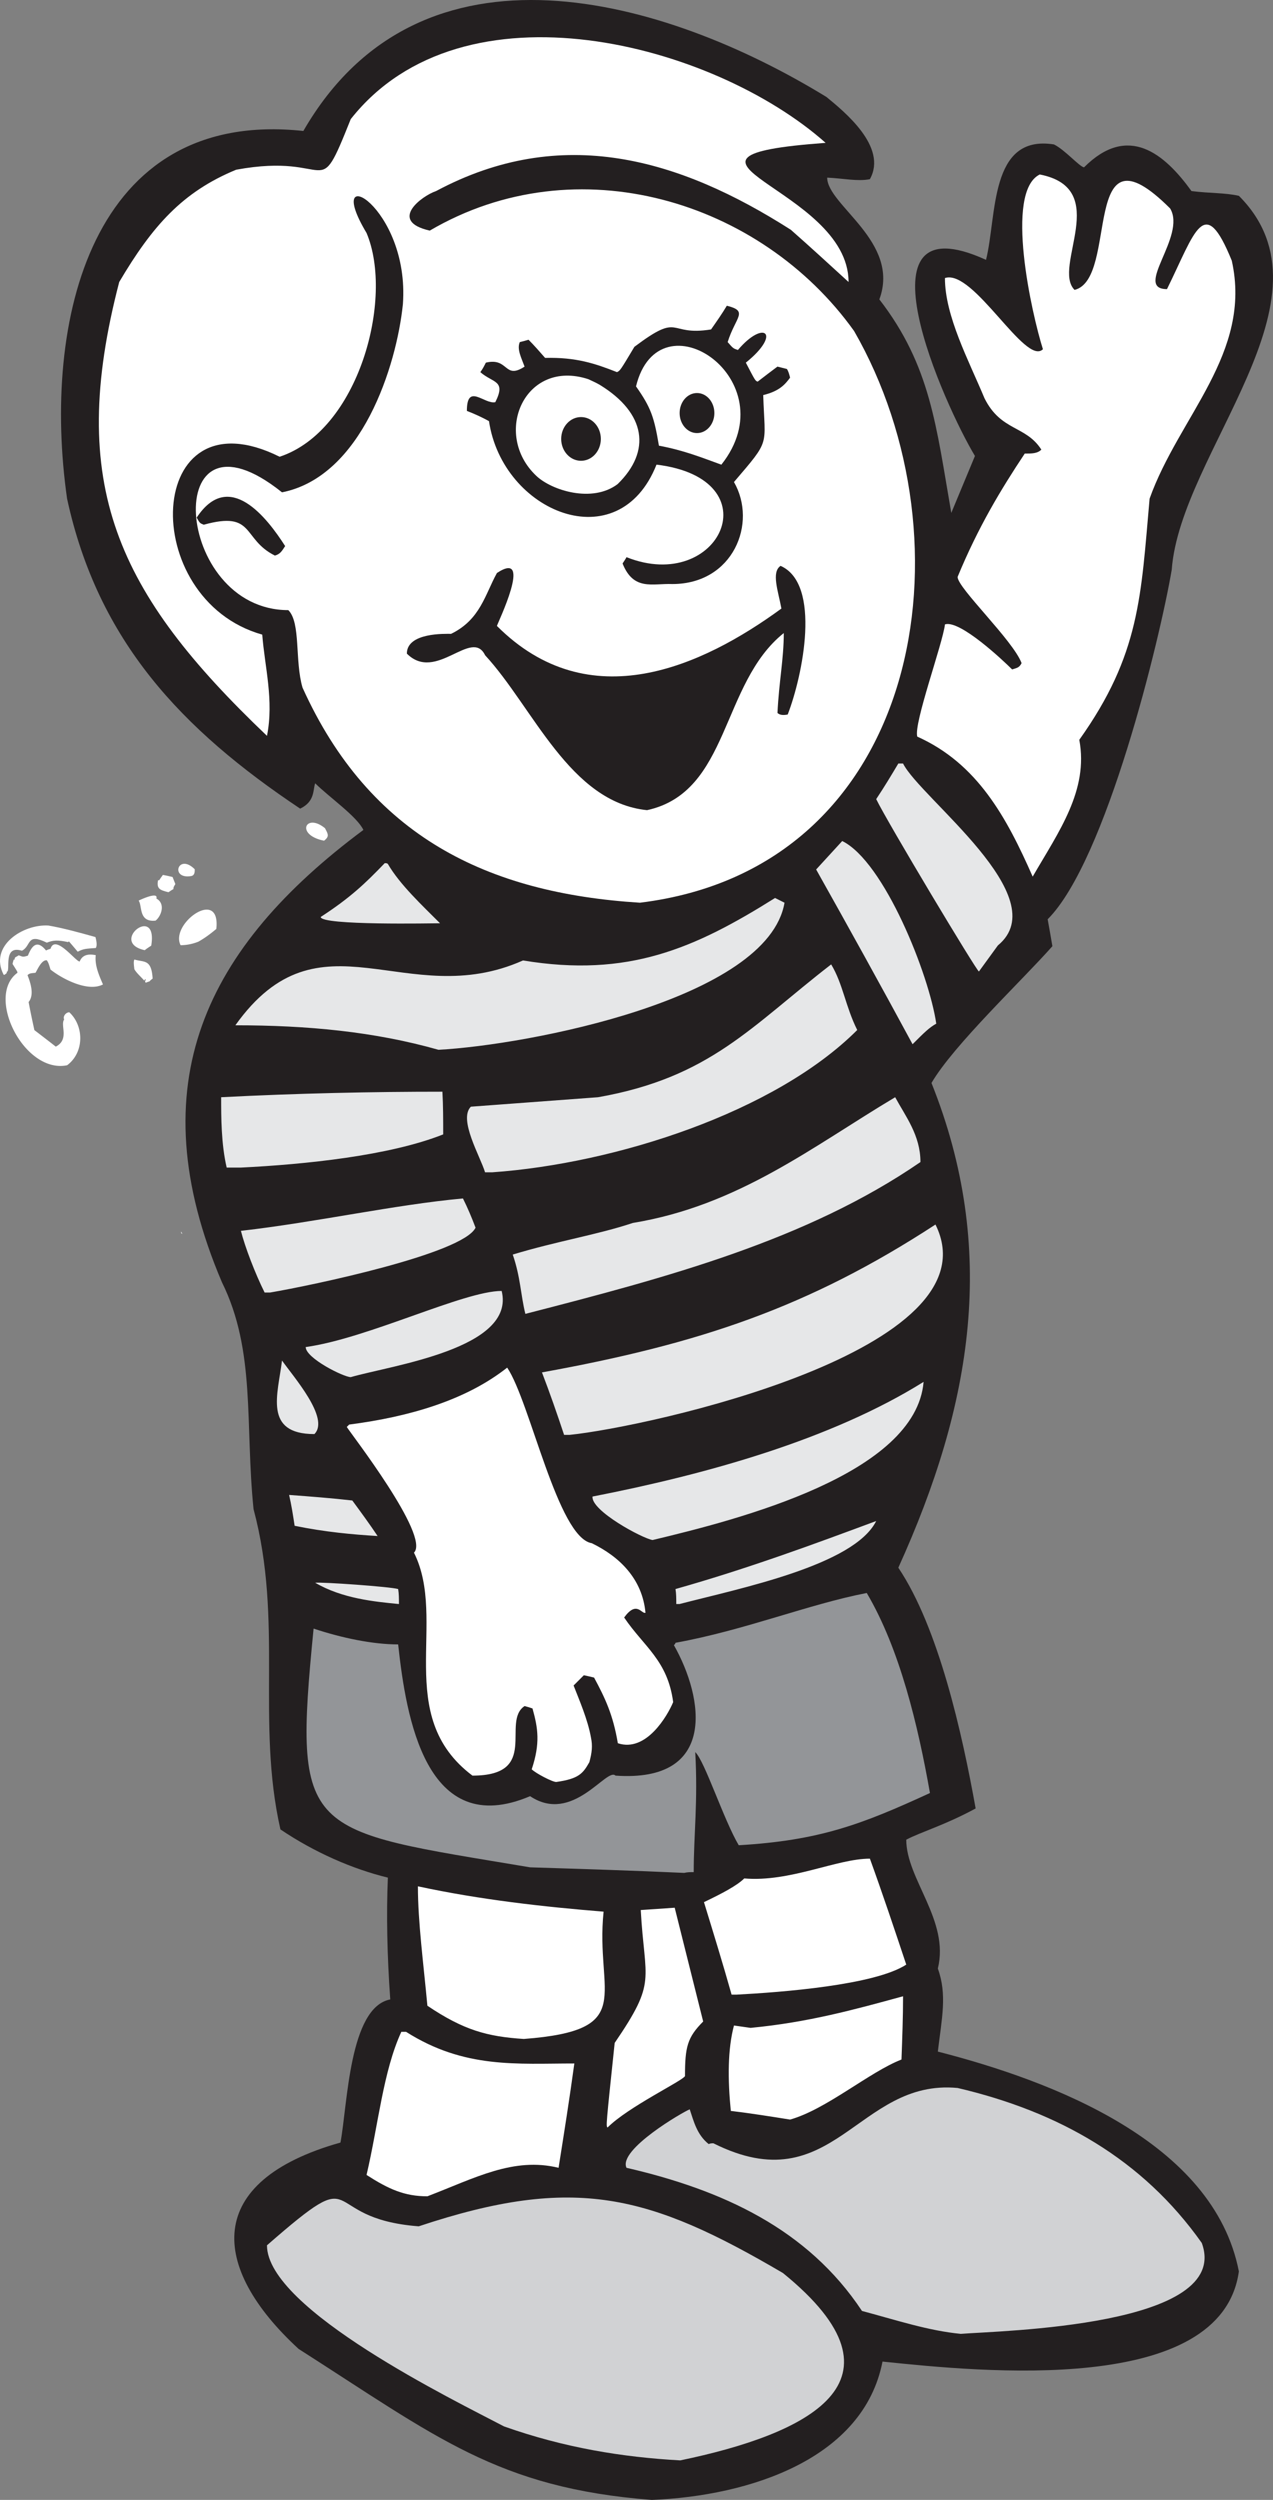
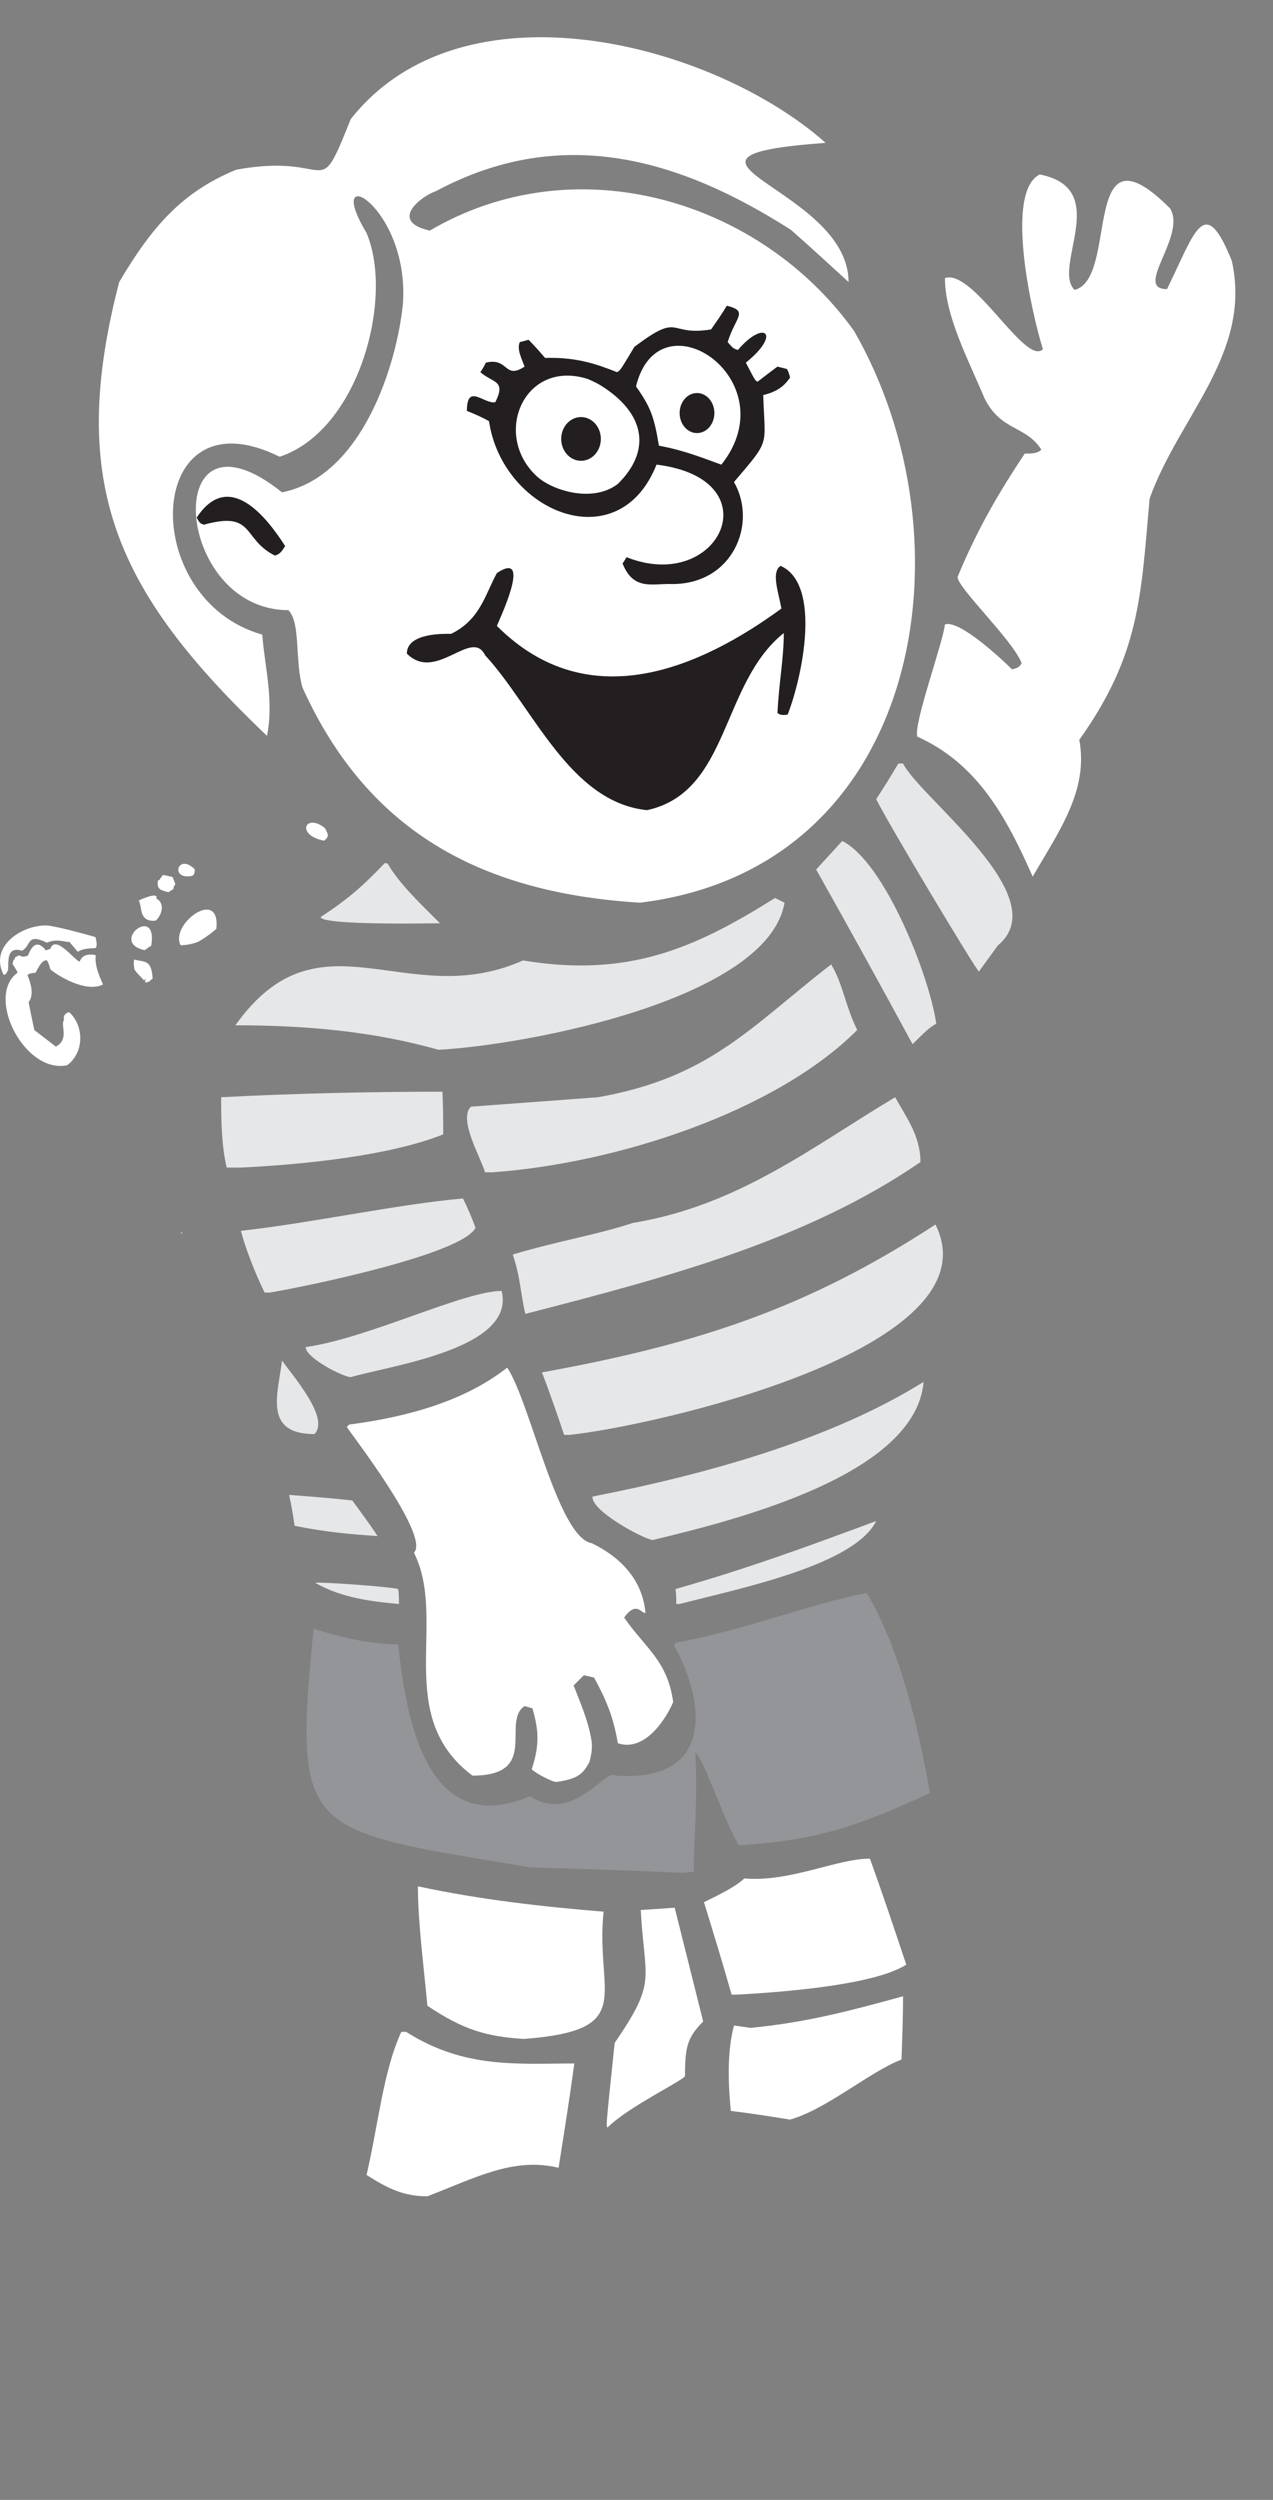
<svg xmlns="http://www.w3.org/2000/svg" version="1.0" viewBox="0 0 274.488 538.637">
  <rect x="0" y="0" width="274.488" height="538.637" fill="#808080" stroke="none" />
-   <path d="M140.54 538.64c21.13-.86 45.67-8.86 49.75-29.81 21.3 2.21 73.1 7.49 76.84-19.43-5.45-27.94-40.37-41.06-64.91-47.36.85-7.16 2.04-12.27 0-17.89 2.56-10.39-6.81-19.25-6.81-27.77 3.25-1.7 8.32-3.12 14.96-6.73-2.9-16.18-7.98-38.93-16.67-51.87 16.02-35.27 21.47-68.66 7.15-104.44 4.77-8.18 19.6-22.14 26.07-29.47-.34-2.05-.68-3.92-1.02-5.8 12.61-12.6 24.2-60.31 26.75-75.3 1.87-25.379 36.63-58.431 14.48-80.579-3.06-.682-6.13-.511-10.22-1.023-5.79-8.004-13.63-14.651-23.17-5.109-1.02-.173-4.09-3.748-6.48-4.939-13.97-2.218-12.27 15.333-14.65 24.871-29.13-13.288-8.86 31.518-2.39 42.254-1.7 4.085-3.4 8.175-5.1 12.265-3.24-18.569-4.44-31.687-15.51-46 4.6-12.438-11.25-20.273-11.25-26.238 3.58.173 6.48.853 9.2.342 3.92-6.982-5.62-14.649-9.36-17.72C143.44-.399 90.792-15.731 65.41 28.22c-45.835-4.94-56.397 41.06-50.948 79.22 6.647 30.67 24.708 49.75 50.261 66.79 3.237-1.54 2.729-4.09 3.237-5.46 2.901 2.9 9.034 7.16 10.395 10.05-33.904 25.22-48.727 54.69-30.499 97.46 7.329 14.82 4.944 30.49 6.816 48.89 6.474 24.19.513 45.66 5.794 69 7.325 4.94 15.501 8.52 23.168 10.39-.335 7.84-.167 16.7.515 26.24-8.859 1.7-9.201 22.66-10.735 30.84-29.646 8.34-28.112 26.91-9.032 44.46 29.647 18.91 42.938 29.98 76.158 32.54" fill-rule="evenodd" fill="#231f20" />
-   <path d="M146.68 530.12c27.09-5.62 51.11-16.87 22.14-40.37-28.79-16.87-44.8-21.3-78.539-10.06-22.334-1.73-11.246-14.65-32.715 4.09 0 13.8 40.723 33.56 51.114 39.02 12.95 4.59 25.56 6.64 38 7.32M207.16 502.86c8.35-.68 58.61-1.53 51.97-19.59-12.78-18.06-30.84-28.28-52.65-33.39-21.64-2.05-26.75 24.87-52.65 11.92-.34 0-.68 0-1.02.17-2.56-2.04-3.23-4.94-4.09-7.49-1.36.51-15.5 8.69-13.63 12.6 20.62 4.77 39.02 13.12 50.77 30.84 7.67 2.05 14.31 4.26 21.3 4.94" fill-rule="evenodd" fill="#d1d2d4" />
  <path d="M92.157 473.22c10.223-3.92 18.573-8.52 28.283-6.14 1.19-7.49 2.38-14.99 3.4-22.48-12.26 0-23.68 1.19-36.285-6.82h-1.019c-3.921 8.52-4.944 19.93-7.5 30.84 4.771 3.06 8.177 4.6 13.121 4.6M131 458.4c4.43-4.44 16.19-10.06 16.7-11.08 0-6.3.51-8.34 3.92-11.76-2.04-8.17-4.09-16.35-6.14-24.52-2.38.16-4.77.34-7.32.5.85 15.51 3.58 15.17-5.62 28.63-1.88 17.89-1.88 17.89-1.54 18.23M170.36 456.69c7.84-2.21 17.04-10.22 24.02-12.94.17-4.61.34-9.2.34-13.63-10.56 2.89-20.44 5.62-32.88 6.81l-3.58-.51c-1.36 5.11-1.36 11.58-.68 18.4 4.26.51 8.52 1.19 12.78 1.87M112.94 439.32c24.71-1.88 15.34-9.55 17.21-27.43-12.78-1.03-26.58-2.56-40.039-5.46 0 7.67 1.19 16.53 2.045 25.73 7.836 5.28 12.944 6.65 20.784 7.16M158.77 429.77c9.72-.51 29.82-2.04 36.64-6.47-2.56-7.67-5.12-15.33-7.84-22.83-7.16 0-17.21 5.11-27.09 4.26-1.54 1.53-4.77 3.24-8.69 5.11 2.04 6.64 4.09 13.29 5.96 19.93h1.02" fill-rule="evenodd" fill="#fff" />
  <path d="M147.53 403.54c.68-.17 1.36-.17 2.05-.17 0-8.09.93-15.16.33-25.86 2.05 1.93 6.14 14.61 9.38 20.07 17.37-1.03 26.4-4.43 41.23-11.25-2.56-14.48-6.48-31.01-13.63-43.1-12.45 2.39-26.24 8.01-41.24 10.73 0 .17-.17.35-.34.51 6.48 11.42 9.37 29.65-12.6 28.11-1.88-1.87-9.2 10.57-18.41 4.43-22.486 9.54-26.746-17.03-28.449-32.7-5.455 0-12.096-1.37-18.232-3.41-4.427 44.97-2.041 43.27 46.681 51.44 11.08.35 22.16.69 33.23 1.2" fill-rule="evenodd" fill="#939598" />
  <path d="M119.93 383.95c4.94-.69 5.79-1.88 7.15-4.27.56-2.06.72-3.53.35-5.28-.69-3.91-2.56-8.17-3.75-11.24l2.21-2.21c.85.17 1.54.34 2.21.51 2.39 4.43 4.09 8.01 5.12 14.14 6.13 2.04 10.73-5.97 11.93-8.86-1.2-9.03-6.31-11.92-10.57-18.23 2.73-3.75 3.75-.68 4.6-1.02-.68-7.33-5.62-12.1-11.58-14.99-7.33-1.19-13.29-30.5-18.24-37.83-8.86 6.99-20.954 10.57-34.069 12.27l-.515.51c.684 1.2 18.061 23.51 14.486 27.09 7.325 14.65-4.602 35.1 12.608 48.04 14.65 0 6.13-11.58 11.24-14.99.69.17 1.19.34 1.71.52 1.19 4.25 1.7 7.49-.17 13.11.85.85 4.43 2.73 5.28 2.73" fill-rule="evenodd" fill="#fff" />
  <path d="M146.51 345.61c13.12-3.4 37.65-8.34 42.42-17.89-13.29 4.94-27.6 10.23-43.28 14.66.17 1.02.17 2.04.17 3.23h.69M86.021 345.61c0-1.19 0-2.21-.169-3.23-1.703-.51-16.358-1.54-17.892-1.36 5.796 3.4 12.779 4.08 18.061 4.59M140.71 331.82c18.58-4.44 56.74-14.15 58.44-34.08-19.93 12.44-46.85 19.93-71.39 24.71-.33 3.06 10.74 9.02 12.95 9.37M81.422 330.96c-1.703-2.55-3.579-5.11-5.455-7.66-4.429-.51-9.027-.86-13.629-1.2.515 2.22.854 4.43 1.192 6.65 6.647 1.36 12.437 1.87 17.892 2.21M122.82 309.16c16.87-1.71 92.35-18.23 78.89-45.32-27.43 17.88-50.95 25.72-84.85 31.86 1.7 4.43 3.24 8.86 4.77 13.46h1.19M67.791 308.99c3.406-3.41-4.598-12.44-6.982-15.85-.858 7.16-4.095 15.85 6.982 15.85M75.632 296.72c8.859-2.56 35.608-6.13 32.538-18.57-8.177 0-28.792 10.22-42.253 12.09 0 2.39 8.179 6.48 9.715 6.48M113.28 283.09c30.5-7.84 60.66-15.85 85.19-32.71 0-5.79-3.24-9.88-5.45-13.97-17.72 10.56-33.73 23.34-56.57 27.09-7.66 2.55-16.35 3.92-25.89 6.81 1.7 4.94 1.7 8.69 2.72 12.78M58.248 278.49c9.034-1.54 41.575-8.35 44.292-13.97-.84-2.22-1.7-4.26-2.717-6.3-14.822 1.36-31.522 5.11-47.876 6.98.853 3.41 3.066 9.2 5.109 13.29h1.192M106.12 252.59c26.59-1.87 61-12.95 78.72-30.66-2.55-5.11-3.06-9.88-5.62-14.14-17.21 13.29-26.07 24.36-50.26 28.62-9.03.68-18.23 1.36-27.43 2.04-2.731 2.73 2.04 10.74 3.06 14.14h1.53M51.947 251.57c13.801-.68 32.028-2.55 43.616-7.15 0-3.07 0-6.14-.169-9.2-14.997 0-31.349.34-47.708 1.19 0 4.26 0 10.05 1.192 15.16h3.069M94.543 226.19c19.247-1.03 71.047-10.91 74.617-31.69-.67-.34-1.36-.68-2.04-1.02-17.38 10.9-31.69 17.2-54.35 13.46-25.216 11.24-43.786-11.59-62.02 13.97 15.506 0 29.989 1.36 43.793 5.28M196.77 224.99c2.55-2.55 3.58-3.57 5.11-4.43-1.53-10.56-11.24-34.92-20.28-39.35-1.87 2.05-3.74 4.09-5.62 6.13 6.99 12.44 13.97 25.05 20.79 37.65M211.08 209.32c1.36-1.87 2.72-3.75 4.09-5.62 12.61-10.39-16.7-31.69-20.45-39.19h-1.02c-1.53 2.56-3.06 5.11-4.77 7.67 2.38 4.94 21.81 37.31 22.15 37.14M94.879 198.93c-3.746-3.75-8.686-8.35-11.246-12.78-.167-.17-.335-.17-.677-.17-4.261 4.43-7.498 7.5-13.803 11.59.001 1.87 24.365 1.36 25.726 1.36" fill-rule="evenodd" fill="#e6e7e8" />
  <path d="M137.99 194.5c61.16-7.5 72.07-78.2 46.17-123.18-20.1-28.11-59.8-40.2-91.493-21.631-9.034-2.047-1.703-7.497 1.361-8.521 27.092-14.479 52.482-6.985 76.502 8.348 4.26 3.748 8.34 7.5 12.44 11.245 0-20.445-46.52-26.92-4.95-29.983C153.83 9.312 99.823-5.001 75.63 25.665c-7.498 18.741-3.408 6.984-24.706 10.903-11.587 4.773-18.059 12.098-25.217 24.193-11.414 43.789-.51 66.949 31.86 97.789 1.534-7.66-.51-14.99-1.019-21.81-27.093-7.66-25.386-52.811 3.746-38.329C77.333 92.79 85.001 64.34 79.036 50.2c-9.709-16.185 9.37-5.794 7.839 15.333-1.365 13.29-8.863 37.137-26.067 40.547-26.409-21.125-23.514 25.38 1.361 25.38 2.727 2.73 1.361 10.91 3.064 16.7 14.486 32.03 39.867 44.29 72.757 46.34" fill-rule="evenodd" fill="#fff" />
  <path d="M222.67 188.88c5.62-9.71 12.09-18.57 10.05-29.48 13.12-18.4 13.29-31 15.16-51.96 6.31-17.718 22.16-31.344 17.72-51.276-5.96-14.653-7.84-6.306-13.97 6.132-7.33 0 4.26-11.418.68-17.377-19.59-19.593-10.9 15.162-20.61 17.546-4.94-4.94 8.17-21.807-7.5-24.871-7.67 3.748-1.7 30.153.68 37.65-3.74 3.748-14.99-17.377-21.13-15.333 0 8.177 5.11 17.713 8.53 25.896 3.57 7.156 8.86 5.791 12.26 11.07-.85.853-2.04.853-3.58.853-5.1 7.67-10.05 15.84-14.48 26.58 0 2.39 11.93 13.63 13.8 18.57-.51 1.02-1.02 1.02-2.04 1.36-1.88-1.87-11.25-10.73-14.48-9.71-.52 4.26-6.82 21.46-5.97 24.19 12.95 5.79 19.25 17.38 24.88 30.16" fill-rule="evenodd" fill="#fff" />
  <path d="M139.52 174.56c17.89-3.91 15.84-27.25 29.48-38.16 0 5.63-1.03 10.4-1.36 17.21.51.51 1.36.51 2.21.34 3.23-8.35 7.32-28.11-1.54-32.03-2.04 1.36-.51 5.46.18 9.2-17.04 12.44-41.41 23.68-61.34 3.75 0-.34 8.01-16.69 0-11.41-2.55 4.6-3.58 10.05-9.884 13.11-1.188 0-9.538-.33-9.538 4.26 6.301 6.3 13.972-5.62 16.872.35 10.38 11.24 18.22 31.68 34.92 33.38" fill-rule="evenodd" fill="#231f20" />
  <path d="M144.97 125.84c13.12 0 18.4-13.12 13.29-21.98 8.01-9.368 6.65-7.492 6.31-18.737 3.57-.853 4.77-2.387 5.79-3.748-.17-.682-.34-1.361-.69-1.876-.67-.167-1.36-.34-2.04-.508-1.36 1.023-2.72 2.042-4.26 3.237-.51-.173-.51-.173-2.55-4.089 7.83-6.306 3.91-9.37-1.71-2.727-1.02-.342-1.02-.342-2.21-1.703 1.7-5.448 4.6-6.647-.18-7.835-1.01 1.703-2.21 3.406-3.4 5.108-9.54 1.534-6.31-3.92-16.53 3.746-3.06 5.113-3.06 5.113-3.75 5.455-4.76-1.876-8.86-3.237-15.5-3.068-1.19-1.361-2.38-2.723-3.58-3.917-.51.169-1.19.342-1.88.511-.67 1.534.35 3.406 1.03 5.282-4.43 2.895-3.41-2.045-8.35-.853-.34.684-.68 1.361-1.19 2.044 2.72 2.384 5.62 1.703 3.23 6.474-2.38.509-6.13-4.256-6.13 1.876 1.71.678 3.24 1.361 4.77 2.211 2.9 19.587 27.94 29.987 36.12 9.367 25.22 3.07 13.63 27.94-6.47 19.94-.17.34-.51.85-.85 1.36 2.38 5.97 6.47 4.26 10.73 4.43M59.274 119.71c1.192-.34 1.534-1.03 2.211-2.05-3.919-6.13-12.096-16.69-19.081-6.13.68 1.19.68 1.19 1.532 1.53 11.077-3.06 8.18 3.07 15.338 6.65" fill-rule="evenodd" fill="#231f20" />
  <path d="M133.18 104.3c7.27-7.072 6.14-15.279-3.88-21.395-.81-.475-1.92-.956-2.45-1.209-13.72-4.474-20.78 11.798-11.21 20.834 3.32 3.14 12.08 5.91 17.54 1.77M155.54 100.12c14.48-18.234-13.46-37.145-18.4-16.868 3.24 4.598 3.91 6.643 4.94 12.775 5.45 1.019 9.2 2.554 13.46 4.093" fill-rule="evenodd" fill="#fff" />
  <path d="M125.28 89.969c-2.3 0-4.17 2.062-4.17 4.606 0 2.541 1.87 4.602 4.17 4.602 2.31 0 4.17-2.062 4.17-4.602 0-2.545-1.86-4.606-4.17-4.606z" fill-rule="evenodd" fill="#231f20" />
  <path d="M125.28 89.969c-2.3 0-4.17 2.062-4.17 4.606 0 2.541 1.87 4.602 4.17 4.602 2.31 0 4.17-2.062 4.17-4.602 0-2.545-1.86-4.606-4.17-4.606z" stroke="#231f20" stroke-width=".214" stroke-miterlimit="2.613" fill="none" />
  <ellipse rx="3.64" ry="4.208" cy="88.998" cx="150.29" fill-rule="evenodd" fill="#231f20" />
  <ellipse rx="3.64" ry="4.208" cy="88.998" cx="150.29" stroke="#231f20" stroke-width=".214" stroke-miterlimit="2.613" fill="none" />
  <path d="M39.329 265.88a.911.911 0 00-.27-.17l-.006-.37c.075.15.176.34.276.54M14.479 229.52c-9.21 1.9-17.663-14.84-10.721-19.92.022-.2.022-.2-1.054-1.91.069-.35.162-.64.256-.93.047-.03.12 0 .194.02-.01-.61.187-.47.863-.94.857.23.739.48 2 .06.705-1.71 1.795-3.75 3.909-1.1.29-.16.605-.26.969-.38 1.022-3.24 5.456 2.81 6.285 2.75.54-1.33 1.68-1.73 3.465-1.37-.235 2.15.625 4.16 1.561 6.31-3.338 1.74-8.994-1.34-11.314-3.21-.437-1.43-.437-1.43-.788-1.99-1.197-.17-2.134 2.28-2.468 2.7-1.12.09-1.34.14-1.699.51.558 1.43 1.552 4.17.235 5.78.373 2.02.795 4.01 1.241 6.05 1.53 1.17 3.061 2.34 4.615 3.56 2.999-1.56.904-4.65 1.811-5.85-.328-.63.318-1.52 1.096-1.56 3.167 2.9 3.304 8.61-.456 11.42M32.24 211.45c-.315.1-.582.18-.823.3-.076-.14-.127-.24-.128-.36.023-.08.095-.17.166-.27a.466.466 0 01-.149-.17c-.072.1-.143.2-.19.34-.868-.96-1.757-1.73-2.16-2.5.049-.03-.293-1.63.042-2.05 2.058.65 3.655-.18 3.916 4.11-.266.2-.482.37-.674.6M42.786 202.89c-1.478.59-2.743.75-3.84.77-2.388-4.59 8.678-12.62 7.699-3.51-1.374 1.15-2.53 1.99-3.859 2.74M31.208 204.73c-7.828-1.71 2.916-10.11 1.4-.97-.506.32-.964.62-1.4.97M69.876 181.14c-6.237-1.24-3.972-6.11.202-2.69.68 1.31.979 1.77-.202 2.69M33.548 198.36c-3.725.4-2.83-3.2-3.651-4.31.242-.13 4.332-2.07 3.82-.45 2.067 1.14 1.011 3.84-.169 4.76" fill-rule="evenodd" fill="#fff" />
  <path d="M20.645 204.26c-2.07.16-2.582.12-3.888.8-.646-.78-1.267-1.5-1.888-2.22-.097.05-.145.08-.168.15-2.276-.48-3.178-.44-4.606.12-4.447-2.17-3.283.66-5.363 1.74-4.262-1.35-2.318 4.52-3.292 4.54-.024.07.002.12.052.22-.505.45-.505.45-.701.42-3.243-6.24 4.194-10.96 9.66-10.61 3.031.52 6.607 1.49 10.133 2.48.128.48.468 1.84.061 2.36M36.33 192.24c-1.957-.46-2.573-.81-2.259-2.57.049-.03.123 0 .244-.01.239-.36.525-.76.812-1.15.685.13 1.368.27 2.079.45l.609 1.53c-.238.37-.453.66-.423 1.08-.387.2-.749.45-1.062.67M41.273 188.75c-4.668.83-2.931-5.05.709-1.47.035.66-.052 1.32-.709 1.47" fill-rule="evenodd" fill="#fff" />
</svg>